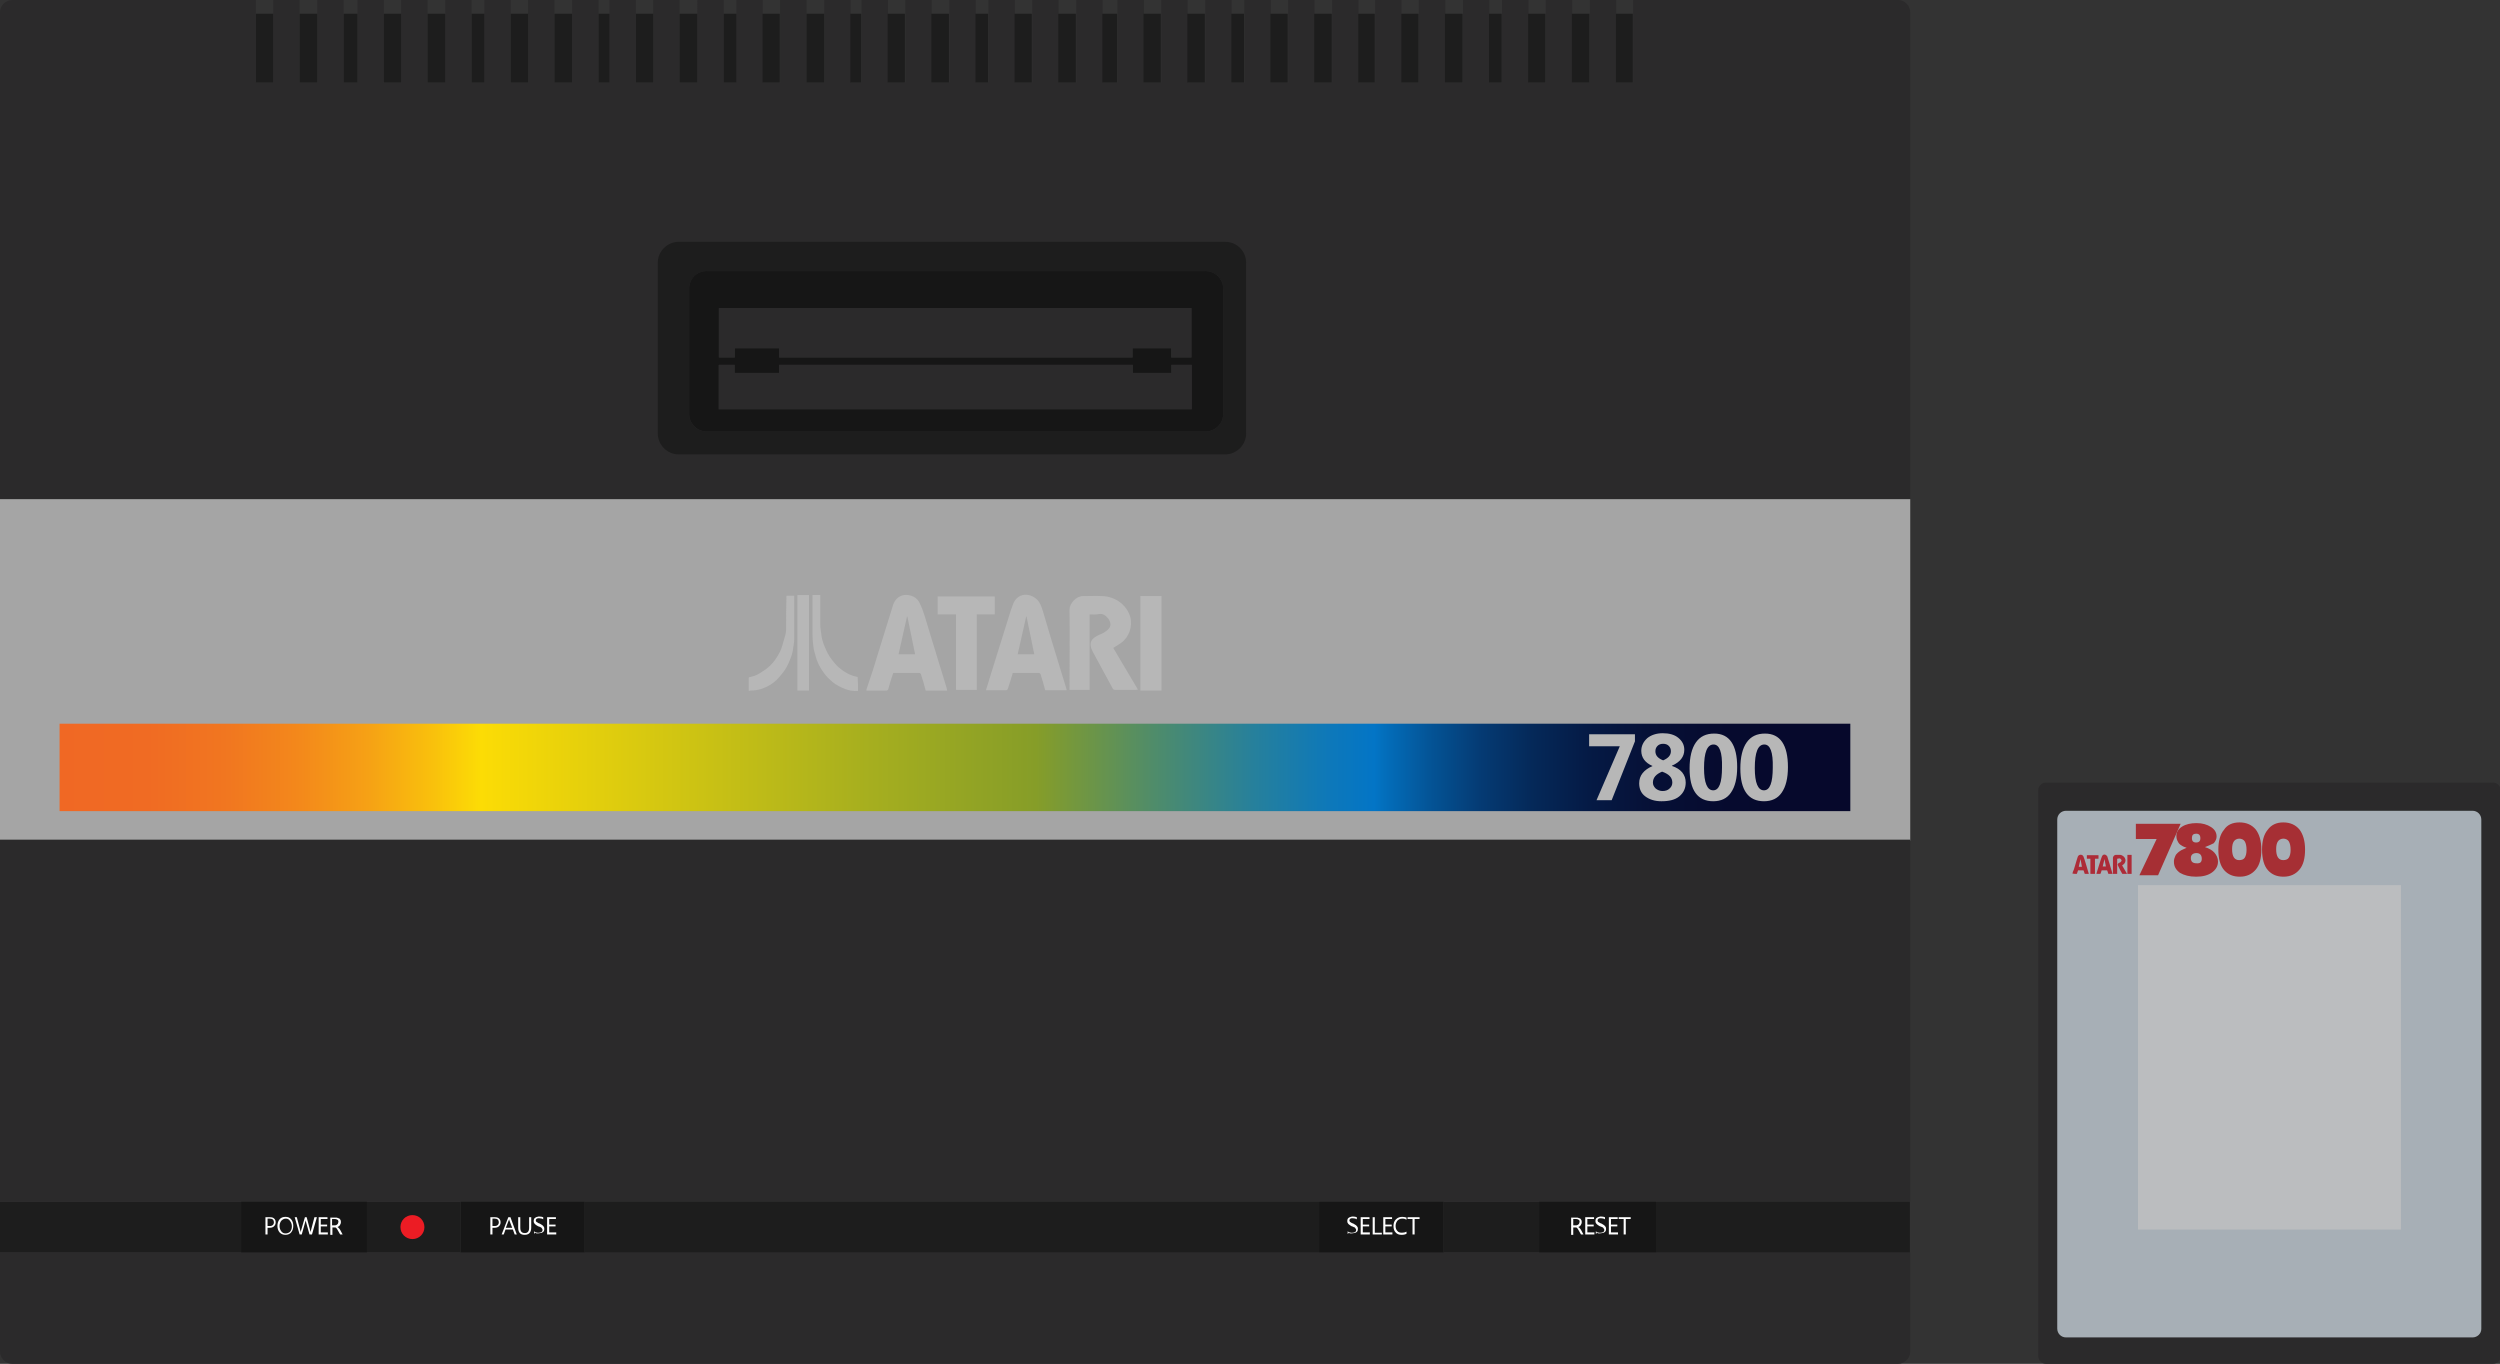
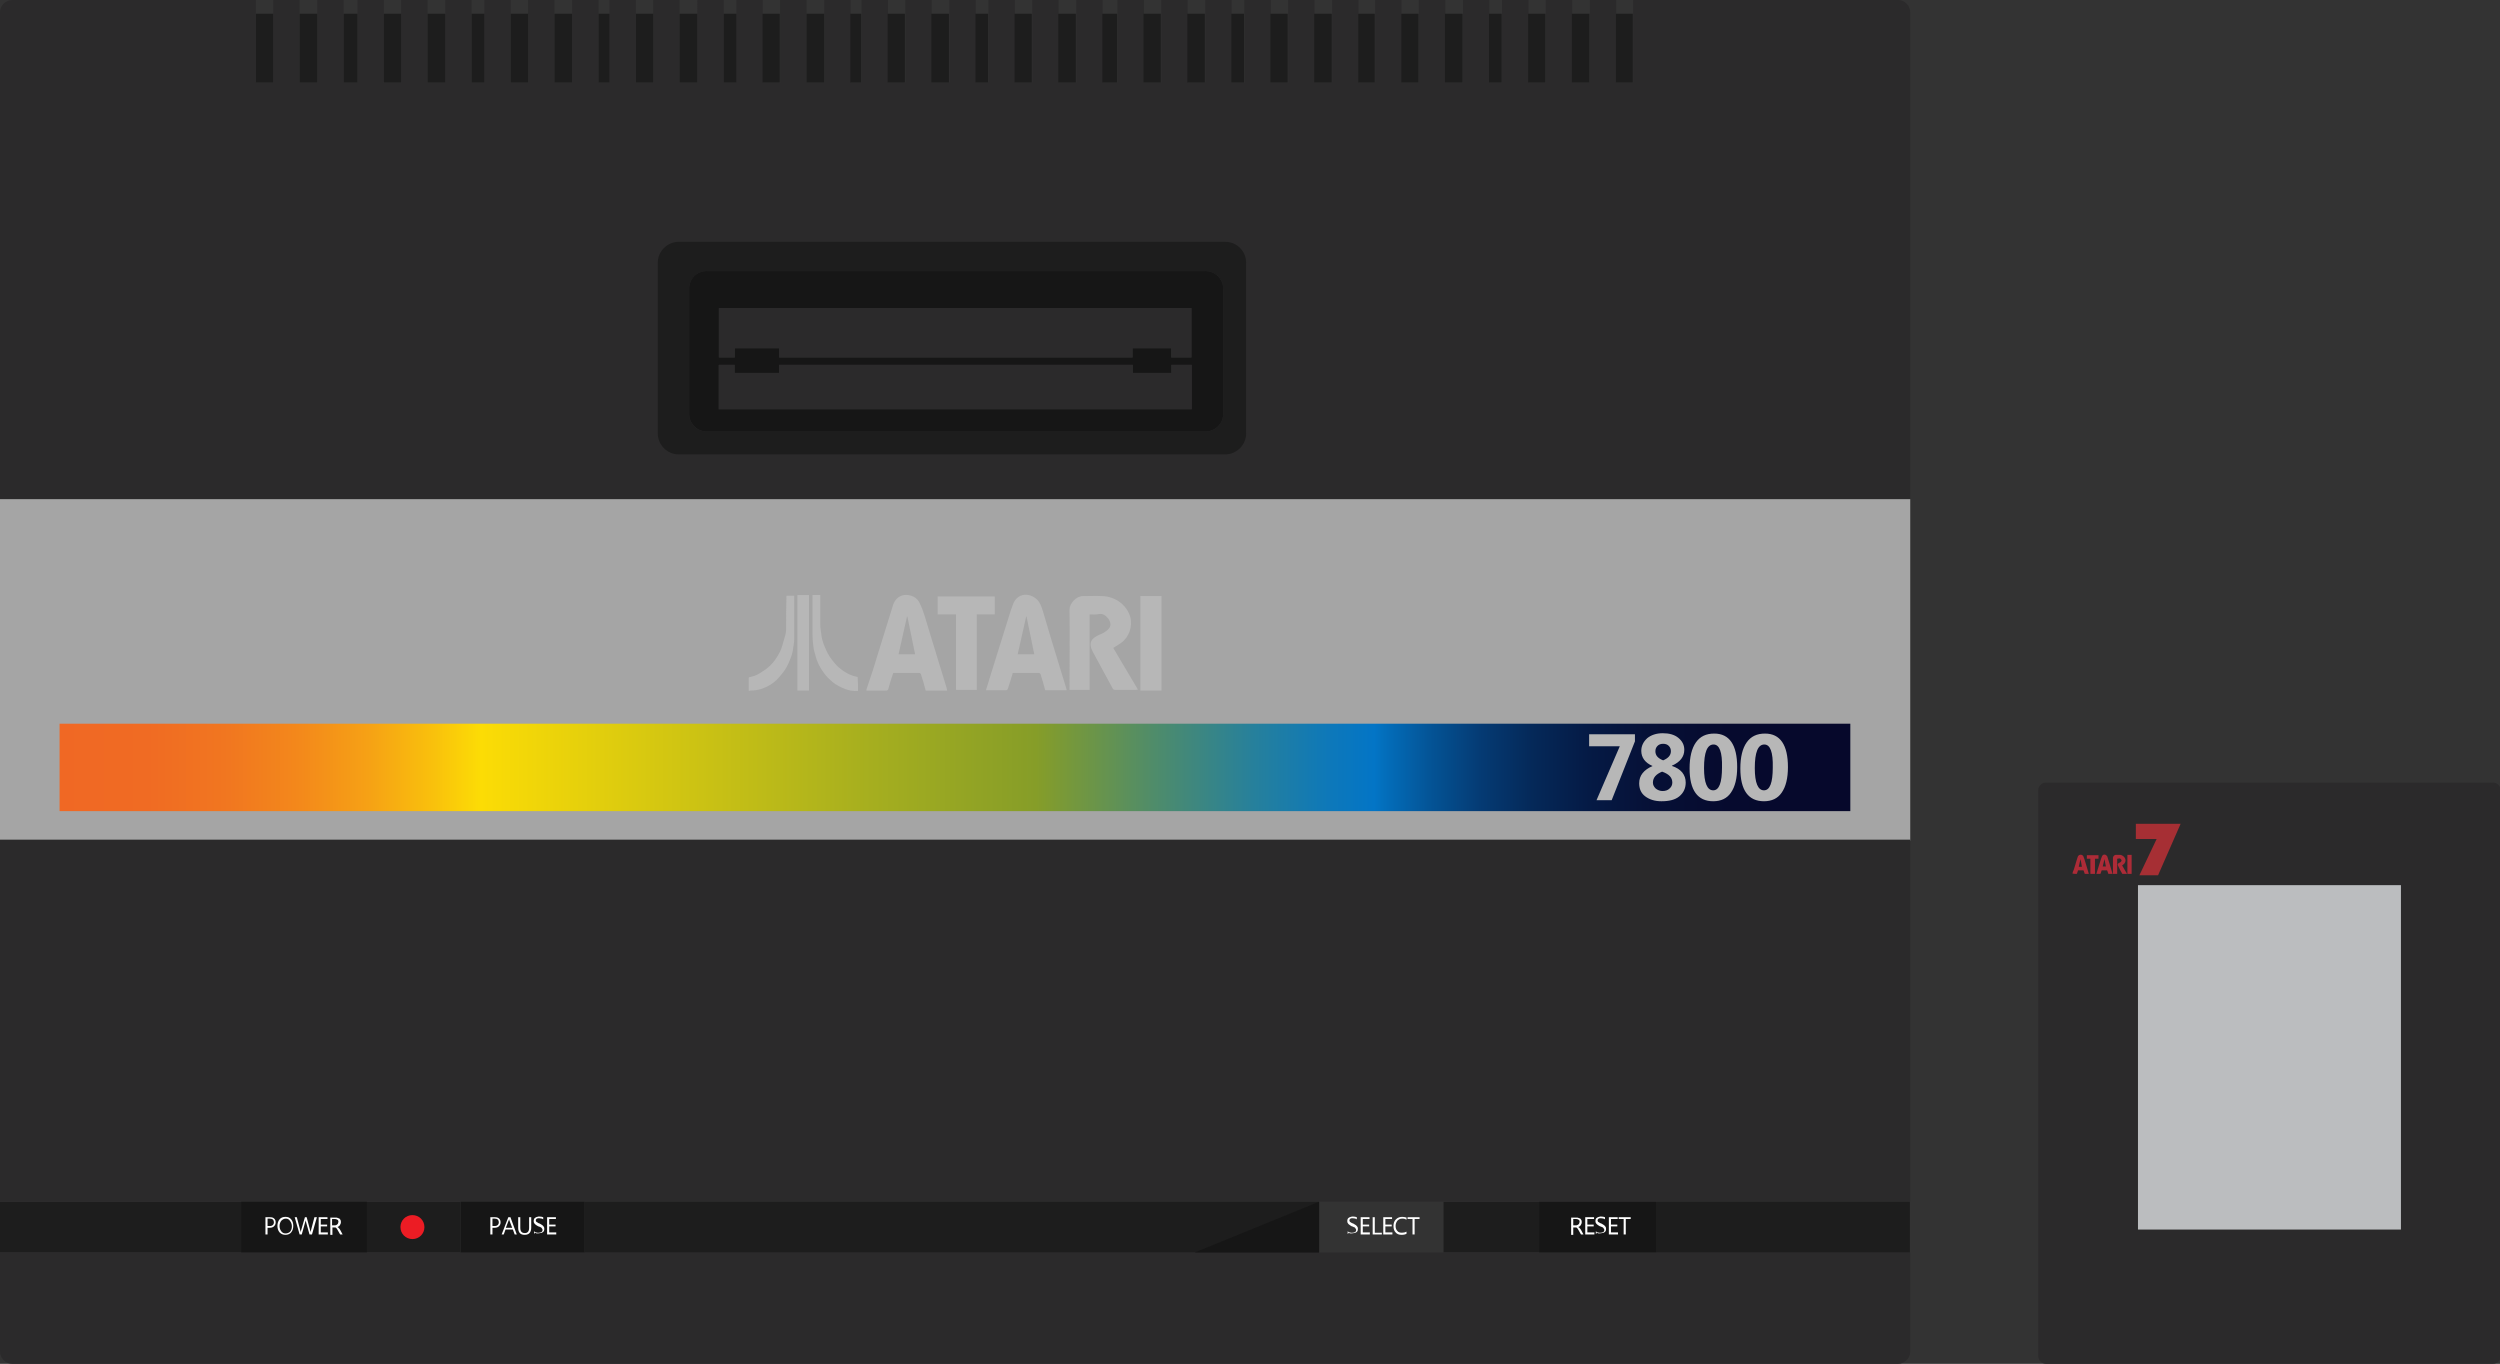
<svg xmlns="http://www.w3.org/2000/svg" viewBox="0 0 709.2 386.9">
  <rect x="0" y="0" width="709.2" height="386.9" fill="#333333" stroke="none" />
  <path fill="#2B2A2B" d="M707.2 386.9H580.4c-1.2 0-2.2-1-2.2-2.2V224.2c0-1.2 1-2.2 2.2-2.2h126.8c1.2 0 2.2 1 2.2 2.2v160.5c0 1.2-1 2.2-2.2 2.2z" />
-   <path fill="#A7AFB6" d="M701.4 379.4H586.1c-1.4 0-2.5-1.1-2.5-2.5V232.5c0-1.4 1.1-2.5 2.5-2.5h115.3c1.4 0 2.5 1.1 2.5 2.5V377c0 1.3-1.1 2.4-2.5 2.4z" />
  <path fill="#BBBDBF" d="M606.5 251.1h74.6v97.7h-74.6z" />
  <g fill-rule="evenodd" clip-rule="evenodd" fill="#AD2B37">
    <path d="M587.9 247.8c.1-.4.2-.7.4-1.1.1-.4.3-.9.4-1.3.2-.8.5-1.6.7-2.3.1-.3.3-.5.6-.6.3-.1.8 0 1 .4.1.2.2.5.3.8.1.4.3.9.4 1.3.3.9.5 1.8.8 2.7 0 .1 0 .1.1.2h-1.2l-.3-.9-.1-.1h-1.5l-.3.9c0 .1-.1.1-.1.1-.5 0-.9 0-1.2-.1 0 .1 0 .1 0 0zm2.3-4.1c-.2.7-.3 1.4-.5 2.2h.9c-.1-.8-.3-1.5-.4-2.2zM603.5 247.9v-5.4h1.2v5.4h-1.2zM600.6 243.6v4.3h-1.2v-.2-4.4c0-.3.4-.8.8-.8h1.1c.7 0 1.4.5 1.6 1.2.2.6-.1 1.2-.5 1.5-.1.1-.3.2-.4.3.5.8.9 1.6 1.4 2.4h-1.3s-.1 0-.1-.1c-.4-.7-.8-1.4-1.1-2.1-.3-.5-.1-.8.4-1 .2-.1.3-.1.4-.3.2-.2.2-.4 0-.6-.1-.2-.3-.3-.6-.3-.2.1-.3.1-.5.1zM599.3 247.9h-1.2l-.3-.9-.1-.1h-1.5l-.3.9-.1.1h-1.1c.1-.3.2-.7.3-1 .3-1.1.7-2.1 1-3.2.1-.3.2-.5.3-.8.3-.6.9-.6 1.3-.2.2.2.3.4.3.6.2.5.3 1.1.5 1.6.3.9.5 1.8.8 2.7 0 .1.1.2.1.3zm-2.3-4.2c-.2.7-.3 1.4-.5 2.1h.9c-.1-.7-.3-1.4-.4-2.1zM593 247.9v-4.3h-1v-1h3.3v1h-1v4.3H593z" />
  </g>
  <path fill="#A62F34" d="M605.9 233.7h12.7l-6.4 14.6h-5.3l4.9-10.3h-5.9v-4.3z" />
-   <path fill="#A62F34" d="M625.5 240.3c1.2.4 2.1.9 2.7 1.6.6.7 1 1.5 1 2.5 0 1.3-.6 2.3-1.7 3.1-1.1.8-2.6 1.2-4.5 1.2s-3.4-.4-4.6-1.1c-1.1-.8-1.7-1.8-1.7-3.1 0-.3 0-.6.1-.9.1-.3.2-.6.3-.8.1-.3.3-.5.5-.7.2-.2.4-.4.7-.6.3-.2.6-.4.9-.5.4-.2.7-.3 1.1-.5-.6-.2-1.1-.4-1.5-.7-.4-.2-.8-.6-1-1.1-.3-.5-.4-1-.4-1.6 0-1 .5-1.9 1.6-2.6 1.1-.7 2.5-1 4.1-1 1.7 0 3 .4 4.1 1.1 1.1.7 1.6 1.6 1.6 2.7 0 .7-.3 1.3-.8 1.9-.6.3-1.4.7-2.5 1.1zm-.9 3.3c0-1-.5-1.6-1.5-1.6s-1.6.5-1.6 1.4c0 1 .5 1.5 1.6 1.5 1.1.1 1.5-.4 1.5-1.3zm-.4-5.8c0-.9-.4-1.3-1.2-1.3-.8 0-1.2.4-1.2 1.2 0 .5.1.8.3 1 .2.2.5.3.9.3.8 0 1.2-.4 1.2-1.2zM647.7 233.3c2 0 3.5.7 4.6 2 1 1.3 1.6 3.2 1.6 5.7s-.5 4.4-1.6 5.7c-1.1 1.3-2.6 2-4.5 2s-3.3-.6-4.4-1.8c-1.1-1.2-1.7-3.2-1.7-5.9 0-2.4.5-4.3 1.6-5.6 1-1.4 2.5-2.1 4.4-2.1zm-2 7.6c0 2.1.7 3.1 2 3.1.7 0 1.3-.2 1.6-.7.3-.5.5-1.2.5-2.2 0-1.1-.2-1.9-.5-2.4s-.9-.8-1.6-.8c-1.4.1-2 1.1-2 3zM635.3 233.3c2 0 3.5.7 4.6 2 1 1.3 1.6 3.2 1.6 5.7s-.5 4.4-1.6 5.7c-1.1 1.3-2.6 2-4.5 2s-3.3-.6-4.4-1.8c-1.1-1.2-1.7-3.2-1.7-5.9 0-2.4.5-4.3 1.6-5.6.9-1.4 2.4-2.1 4.4-2.1zm-2.1 7.6c0 2.1.7 3.1 2 3.1.7 0 1.3-.2 1.6-.7.3-.5.5-1.2.5-2.2 0-1.1-.2-1.9-.5-2.4s-.9-.8-1.6-.8c-1.4.1-2 1.1-2 3z" />
  <g>
    <path fill="#2B2A2B" d="M541.9 3.5v138.1H0V3.5C0 1.6 1.6 0 3.5 0h69.1v23.4h4.9V0H85v23.4h5V0h7.5v23.4h3.9V0h7.5v23.4h4.9V0h7.5v23.4h5V0h7.5v23.4h3.6V0h7.5v23.4h4.9V0h7.5v23.4h5V0h7.5v23.4h3.1V0h7.5v23.4h4.9V0h7.5v23.4h5V0h7.5v23.4h3.6V0h7.5v23.4h4.9V0h7.5v23.4h5V0h7.5v23.4h3.1V0h7.5v23.4h4.9V0h7.5v23.4h5V0h7.5v23.4h3.6V0h7.5v23.4h4.9V0h7.5v23.4h5V0h7.5v23.4h4.2V0h7.5v23.4h4.9V0h7.5v23.4h5V0h7.5v23.4h3.6V0h7.5v23.4h4.9V0h7.5v23.4h5V0h7.5v23.4h4.7V0h7.5v23.4h4.9V0h7.5v23.4h5V0h7.5v23.4h3.6V0h7.5v23.4h4.9V0h7.5v23.4h5V0h7.5v23.4h4.8V0h75.2c1.8 0 3.4 1.6 3.4 3.5z" />
    <g fill="#1D1D1D">
      <path d="M72.6 3.9h4.9v19.5h-4.9zM85 3.9h5v19.5h-5zM97.5 3.9h3.9v19.5h-3.9zM108.9 3.9h4.9v19.5h-4.9zM121.3 3.9h5v19.5h-5zM133.8 3.9h3.6v19.5h-3.6zM144.9 3.9h4.9v19.5h-4.9zM157.3 3.9h5v19.5h-5zM169.8 3.9h3.1v19.5h-3.1zM180.4 3.9h4.9v19.5h-4.9zM192.8 3.9h5v19.5h-5zM205.3 3.9h3.6v19.5h-3.6zM216.3 3.9h4.9v19.5h-4.9zM228.8 3.9h5v19.5h-5zM241.2 3.9h3.1v19.5h-3.1zM251.8 3.9h4.9v19.5h-4.9zM264.2 3.9h5v19.5h-5zM276.7 3.9h3.6v19.5h-3.6zM287.8 3.9h4.9v19.5h-4.9zM300.2 3.9h5v19.5h-5zM312.7 3.9h4.2v19.5h-4.2zM324.4 3.9h4.9v19.5h-4.9zM336.8 3.9h5v19.5h-5zM349.3 3.9h3.6v19.5h-3.6zM360.4 3.9h4.9v19.5h-4.9zM372.8 3.9h5v19.5h-5zM385.3 3.9h4.7v19.5h-4.7zM397.5 3.9h4.9v19.5h-4.9zM409.9 3.9h5v19.5h-5zM422.4 3.9h3.6v19.5h-3.6zM433.5 3.9h4.9v19.5h-4.9zM445.9 3.9h5v19.5h-5zM458.4 3.9h4.8v19.5h-4.8z" />
    </g>
    <path fill="#A5A5A5" d="M0 141.6v96.9h541.9v-96.9H0z" />
    <path fill="#1D1D1D" d="M409.5 340.9h27.1v14.4h-27.1zM104.1 340.9h26.4v14.4h-26.4zM0 340.9h68.4v14.4H0z" />
    <path fill="#2B2A2B" d="M0 238.2h541.9v102.7H0zM541.9 355.3v28.1c0 1.9-1.6 3.5-3.5 3.5H3.5c-1.9 0-3.5-1.6-3.5-3.5v-28.1h541.9z" />
    <path fill="#1D1D1D" d="M469.8 340.9h72v14.4h-72z" />
    <path fill="#161616" d="M68.4 340.9h35.7v14.4H68.4zM130.6 340.9h35.2v14.4h-35.2z" />
    <path fill="#1D1D1D" d="M165.7 340.9h208.5v14.4H165.7z" />
-     <path fill="#161616" d="M374.2 340.9h35.3v14.4h-35.3zM436.6 340.9h33.2v14.4h-33.2z" />
+     <path fill="#161616" d="M374.2 340.9v14.4h-35.3zM436.6 340.9h33.2v14.4h-33.2z" />
    <path fill="#EC1C24" d="M120.4 348.1c0 1.9-1.5 3.4-3.4 3.4s-3.4-1.5-3.4-3.4 1.5-3.4 3.4-3.4 3.4 1.5 3.4 3.4z" />
    <linearGradient id="a" gradientUnits="userSpaceOnUse" x1="16.936" y1="217.702" x2="524.936" y2="217.702">
      <stop offset="0" stop-color="#f06824" />
      <stop offset=".049" stop-color="#f06b23" />
      <stop offset=".092" stop-color="#f17620" />
      <stop offset=".133" stop-color="#f3881b" />
      <stop offset=".172" stop-color="#f6a115" />
      <stop offset=".209" stop-color="#f9c10c" />
      <stop offset=".235" stop-color="#fcdc05" />
      <stop offset=".444" stop-color="#a9b01e" />
      <stop offset=".545" stop-color="#869d28" />
      <stop offset=".611" stop-color="#4f8c6a" />
      <stop offset=".667" stop-color="#26809c" />
      <stop offset=".71" stop-color="#0d78ba" />
      <stop offset=".734" stop-color="#0375c6" />
      <stop offset=".74" stop-color="#036ebb" />
      <stop offset=".766" stop-color="#045395" />
      <stop offset=".793" stop-color="#053b74" />
      <stop offset=".822" stop-color="#052959" />
      <stop offset=".854" stop-color="#051a45" />
      <stop offset=".889" stop-color="#061036" />
      <stop offset=".932" stop-color="#060a2e" />
      <stop offset="1" stop-color="#06082b" />
    </linearGradient>
    <path fill="url(#a)" d="M16.9 205.3h508v24.8h-508z" />
    <path fill="#1D1D1D" d="M347.6 68.6H192.5c-3.2 0-5.9 2.7-5.9 5.9V123c0 3.2 2.7 5.9 5.9 5.9h155.1c3.2 0 5.9-2.7 5.9-5.9V74.5c0-3.2-2.6-5.9-5.9-5.9zm-.6 48.8c0 2.7-2.2 5-5 5H200.4c-2.7 0-4.9-2.2-4.9-5V81.9c0-2.7 2.2-5 4.9-5H342c2.7 0 5 2.2 5 5v35.5z" />
    <path fill="#161616" d="M342 76.9H200.4c-2.7 0-4.9 2.2-4.9 5v35.5c0 2.7 2.2 5 4.9 5H342c2.7 0 5-2.2 5-5V81.9c0-2.8-2.3-5-5-5zm-4 39.2H203.9v-12.6h4.5v2.3H221v-2.3h100.4v2.3h10.9v-2.3h5.8v12.6zm0-14.7h-5.8v-2.6h-10.9v2.6H221v-2.6h-12.5v2.6H204v-14h134v14z" />
    <path fill="#2B2A2B" d="M338 103.5v12.6H203.9v-12.6h4.5v2.3H221v-2.3h100.3v2.3h11v-2.3zM338 87.4v14h-5.7v-2.6h-11v2.6H221v-2.6h-12.6v2.6h-4.5v-14z" />
    <g fill-rule="evenodd" clip-rule="evenodd" fill="#B7B7B7">
      <path d="M243.4 196c-1.3.1-2.6-.1-3.8-.6-1.2-.5-2.4-1.1-3.4-1.9-.4-.4-.9-.8-1.3-1.2-.8-.8-1.5-1.8-2.1-2.8-.6-1-1.1-2.1-1.4-3.3-.3-1-.6-2-.7-3.1-.1-.9-.2-1.8-.2-2.7v-11.2-.4h2.2V177.4c0 .9.2 1.7.3 2.6.1 1.1.4 2.1.8 3.1.6 1.5 1.3 3 2.3 4.2.6.7 1.1 1.4 1.8 2 1.5 1.3 3.2 2.3 5.2 2.7.1 0 .1 0 .2.1.1 1.3.1 2.6.1 3.9zM229.5 168.8v27.1h-3.3v-27.1h3.3zM268.4 194.7c-1.4-4.5-2.7-8.9-4.1-13.4-.7-2.2-1.3-4.4-2-6.6-.4-1.3-.9-2.6-1.5-3.8-1-2-3.5-2.4-4.8-2-1.6.5-2.4 1.7-2.8 3.2-1.2 3.9-2.4 7.7-3.6 11.6-.7 2.2-1.3 4.3-2 6.5l-1.8 5.4v.3h5.5c.4 0 .6-.1.7-.5.4-1.5.9-3 1.4-4.5h7.4c.2 0 .5.3.5.5.5 1.5.9 3 1.3 4.5h6.1c-.1-.6-.2-.9-.3-1.2zm-13.5-9.1c.8-3.6 1.6-7.2 2.4-10.7h.1c.7 3.6 1.5 7.1 2.2 10.7h-4.7zM323.5 195.9v-26.8h6v26.8h-6zM212.4 196v-3.7c0-.1.1-.2.2-.2 1-.2 2-.5 2.9-1.1.7-.4 1.4-.9 2.1-1.4 1.1-.9 2.1-2 2.8-3.2.6-1 1.2-2 1.5-3.2.3-1 .6-2.1.9-3.1.1-.5.2-1 .2-1.5 0-3.1 0-6.3.1-9.4v-.2h2.2v12.5c0 .8-.2 1.6-.3 2.4-.1 1-.4 2.1-.8 3-.6 1.6-1.3 3-2.4 4.3-.5.6-1 1.2-1.5 1.7-1.1 1-2.3 1.8-3.7 2.3-1.2.5-2.5.7-3.8.7-.2.1-.3.1-.4.1zM309.1 174.3v21.4h-5.7v-.9c0-7.3.1-14.6 0-21.9 0-1.7 1.9-3.8 3.8-3.8 1.8 0 3.7-.1 5.5 0 3.5.1 6.8 2.3 7.9 5.8.8 2.7-.3 5.9-2.6 7.5-.7.5-1.4.9-2.2 1.4 2.3 3.9 4.6 7.8 7 11.8-.2 0-.4.1-.6.1h-5.9c-.2 0-.5-.1-.6-.3l-5.7-10.5c-1.4-2.7-.3-3.9 2-4.9.8-.3 1.5-.7 2.2-1.3 1.2-1 .9-2.2.2-3.2-.7-.9-1.5-1.5-2.7-1.3-1 .2-1.7.1-2.6.1zM302.3 194.7c-1.4-4.5-2.7-8.9-4.1-13.4l-2.4-8.1c-.4-1.2-.8-2.4-1.7-3.2-2.1-1.9-5.3-1.8-6.6 1.1-.5 1.2-.9 2.5-1.3 3.8-1.7 5.3-3.3 10.7-5 16-.5 1.6-1 3.2-1.5 4.9h5.7c.2 0 .5-.2.5-.4.5-1.5 1-3 1.4-4.5h7.4c.2 0 .5.3.5.4.5 1.5.9 3 1.3 4.5h6.1c-.1-.5-.2-.8-.3-1.1zm-13.6-9.1c.8-3.6 1.6-7.1 2.4-10.7h.1c.7 3.5 1.5 7.1 2.2 10.7h-4.7zM271.2 195.7v-21.4H266v-5.1h16.2v5.1h-5.1v21.4h-5.9z" />
    </g>
    <g fill="#FFF">
      <path d="M75.9 348.3v1.9h-.6v-4.9h1.3c.5 0 .9.1 1.2.4.3.3.4.6.4 1.1s-.2.8-.5 1.1c-.3.3-.8.4-1.3.4h-.5zm0-2.5v2h.6c.4 0 .7-.1.9-.3.2-.2.3-.4.3-.8 0-.6-.4-1-1.1-1h-.7zM81 350.3c-.7 0-1.2-.2-1.7-.7-.4-.5-.6-1.1-.6-1.8 0-.8.2-1.4.6-1.9.4-.5 1-.7 1.7-.7s1.2.2 1.6.7c.4.5.6 1.1.6 1.8 0 .8-.2 1.4-.6 1.9-.3.4-.9.7-1.6.7zm.1-4.6c-.5 0-.9.2-1.3.6-.3.4-.5.9-.5 1.5s.2 1.1.5 1.5c.3.4.7.6 1.2.6s1-.2 1.3-.5c.3-.4.5-.8.5-1.5 0-.6-.2-1.1-.5-1.5-.3-.5-.7-.7-1.2-.7zM89.9 345.3l-1.4 4.9h-.7l-1-3.6c0-.2-.1-.3-.1-.5 0 .2 0 .3-.1.5l-1 3.6H85l-1.4-4.9h.6l1 3.8c0 .2.1.3.1.5 0-.1 0-.3.1-.5l1.1-3.8h.5l1 3.8c0 .1.1.3.1.5 0-.1 0-.3.1-.5l1-3.8h.7zM93 350.2h-2.6v-4.9h2.5v.5H91v1.6h1.8v.5H91v1.7h2v.6zM97.2 350.2h-.7l-.8-1.4c-.1-.1-.1-.2-.2-.3-.1-.1-.1-.2-.2-.2-.1-.1-.2-.1-.2-.1h-.8v2.1h-.6v-4.9h1.5c.2 0 .4 0 .6.1.2.1.3.1.5.2.1.1.2.2.3.4.1.2.1.4.1.6 0 .2 0 .3-.1.5-.1.1-.1.3-.2.4l-.3.3c-.1.1-.3.1-.4.2.1 0 .2.1.2.1.1 0 .1.1.2.2l.2.2c.1.1.1.2.2.3l.7 1.3zm-3-4.4v1.8h.8c.1 0 .3 0 .4-.1.1 0 .2-.1.3-.2.1-.1.2-.2.2-.3 0-.1.1-.2.1-.4 0-.3-.1-.5-.3-.6-.2-.1-.4-.2-.7-.2h-.8z" />
    </g>
    <g fill="#FFF">
      <path d="M139.7 348.3v1.9h-.6v-4.9h1.3c.5 0 .9.1 1.2.4.3.3.4.6.4 1.1s-.2.8-.5 1.1c-.3.3-.8.4-1.3.4h-.5zm0-2.5v2h.6c.4 0 .7-.1.9-.3.2-.2.3-.4.3-.8 0-.6-.4-1-1.1-1h-.7zM146.6 350.2h-.6l-.5-1.4h-2.1l-.5 1.4h-.6l1.9-4.9h.6l1.8 4.9zm-1.3-1.9l-.8-2.1c0-.1 0-.2-.1-.3 0 .1 0 .2-.1.3l-.8 2.1h1.8zM150.7 348.2c0 1.4-.6 2.1-1.9 2.1-1.2 0-1.8-.7-1.8-2v-3h.6v3c0 1 .4 1.5 1.3 1.5.8 0 1.2-.5 1.2-1.5v-3h.6v2.9zM151.5 350v-.7c.1.1.2.1.3.2.1.1.2.1.3.1.1 0 .2.1.4.1h.3c.4 0 .6-.1.8-.2.2-.1.3-.3.3-.6 0-.1 0-.2-.1-.3-.1-.1-.1-.2-.2-.3-.1-.1-.2-.2-.4-.2-.1-.1-.3-.2-.5-.2-.2-.1-.3-.2-.5-.3-.1-.1-.3-.2-.4-.3-.1-.1-.2-.2-.3-.4-.1-.1-.1-.3-.1-.5s0-.4.1-.6c.1-.2.2-.3.4-.4.2-.1.3-.2.5-.2.2-.1.4-.1.6-.1.5 0 .8.1 1.1.2v.6c-.3-.2-.7-.3-1.1-.3h-.4c-.1 0-.2.1-.3.1-.1.1-.2.1-.2.2-.1.1-.1.2-.1.3 0 .1 0 .2.1.3 0 .1.1.2.2.2s.2.1.3.2c.1.1.3.1.5.2s.3.2.5.3c.2.1.3.2.4.3.1.1.2.2.3.4.1.1.1.3.1.5s0 .4-.1.6-.2.3-.4.4c-.2.1-.3.2-.6.2-.2 0-.4.1-.7.1h-.3c-.1 0-.2 0-.3-.1-.1 0-.2-.1-.3-.1-.1.4-.2.3-.2.3zM157.8 350.2h-2.6v-4.9h2.5v.5h-1.9v1.6h1.8v.5h-1.8v1.7h2v.6z" />
    </g>
    <g fill="#FFF">
      <path d="M382.3 350v-.7c.1.1.2.1.3.2.1.1.2.1.3.1.1 0 .2.1.4.1h.3c.4 0 .6-.1.8-.2.2-.1.3-.3.3-.6 0-.1 0-.2-.1-.3-.1-.1-.1-.2-.2-.3-.1-.1-.2-.2-.4-.2-.1-.1-.3-.2-.5-.2-.2-.1-.3-.2-.5-.3-.1-.1-.3-.2-.4-.3-.1-.1-.2-.2-.3-.4-.1-.1-.1-.3-.1-.5s0-.4.1-.6c.1-.2.2-.3.4-.4.2-.1.3-.2.5-.2.2-.1.4-.1.6-.1.5 0 .8.1 1.1.2v.6c-.3-.2-.7-.3-1.1-.3h-.4c-.1 0-.2.1-.3.1-.1.1-.2.1-.2.2-.1.1-.1.2-.1.3 0 .1 0 .2.1.3 0 .1.1.2.2.2.1.1.2.1.3.2.1.1.3.1.5.2s.3.2.5.3c.2.1.3.2.4.3.1.1.2.2.3.4.1.1.1.3.1.5s0 .4-.1.6-.2.3-.4.4c-.2.1-.3.2-.6.2-.2 0-.4.1-.7.1h-.3c-.1 0-.2 0-.3-.1-.1 0-.2-.1-.3-.1 0 .4-.1.3-.2.3zM388.6 350.2H386v-4.9h2.5v.5h-1.9v1.6h1.8v.5h-1.8v1.7h2v.6zM391.9 350.2h-2.5v-4.9h.6v4.4h2v.5zM395 350.2h-2.6v-4.9h2.5v.5H393v1.6h1.8v.5H393v1.7h2v.6zM399 350c-.4.2-.8.3-1.4.3-.7 0-1.3-.2-1.7-.7-.4-.4-.6-1-.6-1.8s.2-1.4.7-1.9c.5-.5 1.1-.7 1.8-.7.5 0 .8.1 1.2.2v.6c-.4-.2-.7-.3-1.2-.3-.6 0-1 .2-1.4.6-.3.4-.5.9-.5 1.5s.2 1.1.5 1.4c.3.4.8.5 1.3.5s.9-.1 1.3-.3v.6zM402.7 345.8h-1.4v4.4h-.6v-4.4h-1.4v-.5h3.4v.5z" />
    </g>
    <g fill="#FFF">
      <path d="M449.2 350.2h-.7l-.8-1.4c-.1-.1-.1-.2-.2-.3-.1-.1-.1-.2-.2-.2-.1-.1-.2-.1-.2-.1h-.8v2.1h-.6v-4.9h1.5c.2 0 .4 0 .6.1.2.1.3.1.5.2.1.1.2.2.3.4.1.2.1.4.1.6 0 .2 0 .3-.1.5-.1.1-.1.3-.2.4l-.3.3c-.1.1-.3.1-.4.2.1 0 .2.1.2.1.1 0 .1.1.2.2l.2.2c.1.1.1.2.2.3l.7 1.3zm-2.9-4.4v1.8h.8c.1 0 .3 0 .4-.1.1 0 .2-.1.3-.2.1-.1.2-.2.2-.3 0-.1.1-.2.1-.4 0-.3-.1-.5-.3-.6-.2-.1-.4-.2-.7-.2h-.8zM452.3 350.2h-2.6v-4.9h2.5v.5h-1.9v1.6h1.8v.5h-1.8v1.7h2v.6zM452.7 350v-.7c.1.1.2.1.3.2.1.1.2.1.3.1.1 0 .2.1.4.1h.3c.4 0 .6-.1.8-.2.2-.1.3-.3.3-.6 0-.1 0-.2-.1-.3-.1-.1-.1-.2-.2-.3-.1-.1-.2-.2-.4-.2-.1-.1-.3-.2-.5-.2-.2-.1-.3-.2-.5-.3-.1-.1-.3-.2-.4-.3-.1-.1-.2-.2-.3-.4-.1-.1-.1-.3-.1-.5s0-.4.1-.6c.1-.2.2-.3.4-.4.2-.1.3-.2.5-.2.2-.1.4-.1.6-.1.5 0 .8.1 1.1.2v.6c-.3-.2-.7-.3-1.1-.3h-.4c-.1 0-.2.1-.3.1-.1.1-.2.1-.2.2-.1.1-.1.2-.1.3 0 .1 0 .2.1.3 0 .1.1.2.2.2s.2.1.3.2c.1.1.3.1.5.2s.3.2.5.3c.2.1.3.2.4.3.1.1.2.2.3.4.1.1.1.3.1.5s0 .4-.1.6-.2.3-.4.4c-.2.1-.3.2-.6.2-.2 0-.4.1-.7.1h-.3c-.1 0-.2 0-.3-.1s-.2-.1-.3-.1c0 .4-.1.3-.2.3zM459 350.2h-2.6v-4.9h2.5v.5H457v1.6h1.8v.5H457v1.7h2v.6zM462.6 345.8h-1.4v4.4h-.6v-4.4h-1.4v-.5h3.4v.5z" />
    </g>
    <g fill="#B7B7B7">
      <path d="M463.8 210.3l-6.6 16.7h-4.3l6.6-15.3h-8.7v-3.4h13v2zM468.8 217.3c-2.1-.9-3.2-2.4-3.2-4.3 0-1.4.6-2.6 1.7-3.6 1.1-.9 2.6-1.4 4.4-1.4 1.8 0 3.3.4 4.4 1.3 1.1.9 1.7 2 1.7 3.4 0 2-1.2 3.5-3.5 4.5v.1c1.3.4 2.2 1 2.9 1.8.7.9 1 1.8 1 2.9 0 1.6-.6 2.9-1.8 3.9-1.2 1-2.9 1.4-5.1 1.4-1.9 0-3.4-.5-4.6-1.4-1.2-.9-1.7-2.2-1.7-3.7 0-2.2 1.3-3.8 3.8-4.9zm2.7 1.6c-1.7.7-2.6 1.7-2.6 3.1 0 .7.3 1.2.8 1.7.5.4 1.2.7 1.9.7.8 0 1.5-.2 2-.7.5-.4.8-1 .8-1.7 0-1.4-.9-2.4-2.9-3.1zm2.5-5.8c0-.6-.2-1.1-.6-1.5-.4-.4-.9-.6-1.6-.6-.7 0-1.2.2-1.6.6-.4.4-.6.9-.6 1.5 0 1.2.7 2 2.2 2.6 1.4-.6 2.2-1.4 2.2-2.6zM486 227.3c-4.4 0-6.7-3.1-6.7-9.3 0-3.2.6-5.7 1.8-7.4 1.2-1.7 2.9-2.5 5.2-2.5 4.3 0 6.5 3.2 6.5 9.5 0 3.2-.6 5.6-1.8 7.3-1.1 1.6-2.8 2.4-5 2.4zm.1-16.1c-1.8 0-2.7 2.2-2.7 6.7 0 4.2.9 6.3 2.6 6.3 1.7 0 2.5-2.2 2.5-6.5.1-4.3-.7-6.5-2.4-6.5zM500.4 227.3c-4.4 0-6.7-3.1-6.7-9.3 0-3.2.6-5.7 1.8-7.4 1.2-1.7 2.9-2.5 5.2-2.5 4.3 0 6.5 3.2 6.5 9.5 0 3.2-.6 5.6-1.8 7.3-1.1 1.6-2.8 2.4-5 2.4zm.1-16.1c-1.8 0-2.7 2.2-2.7 6.7 0 4.2.9 6.3 2.6 6.3 1.7 0 2.5-2.2 2.5-6.5.1-4.3-.7-6.5-2.4-6.5z" />
    </g>
  </g>
</svg>